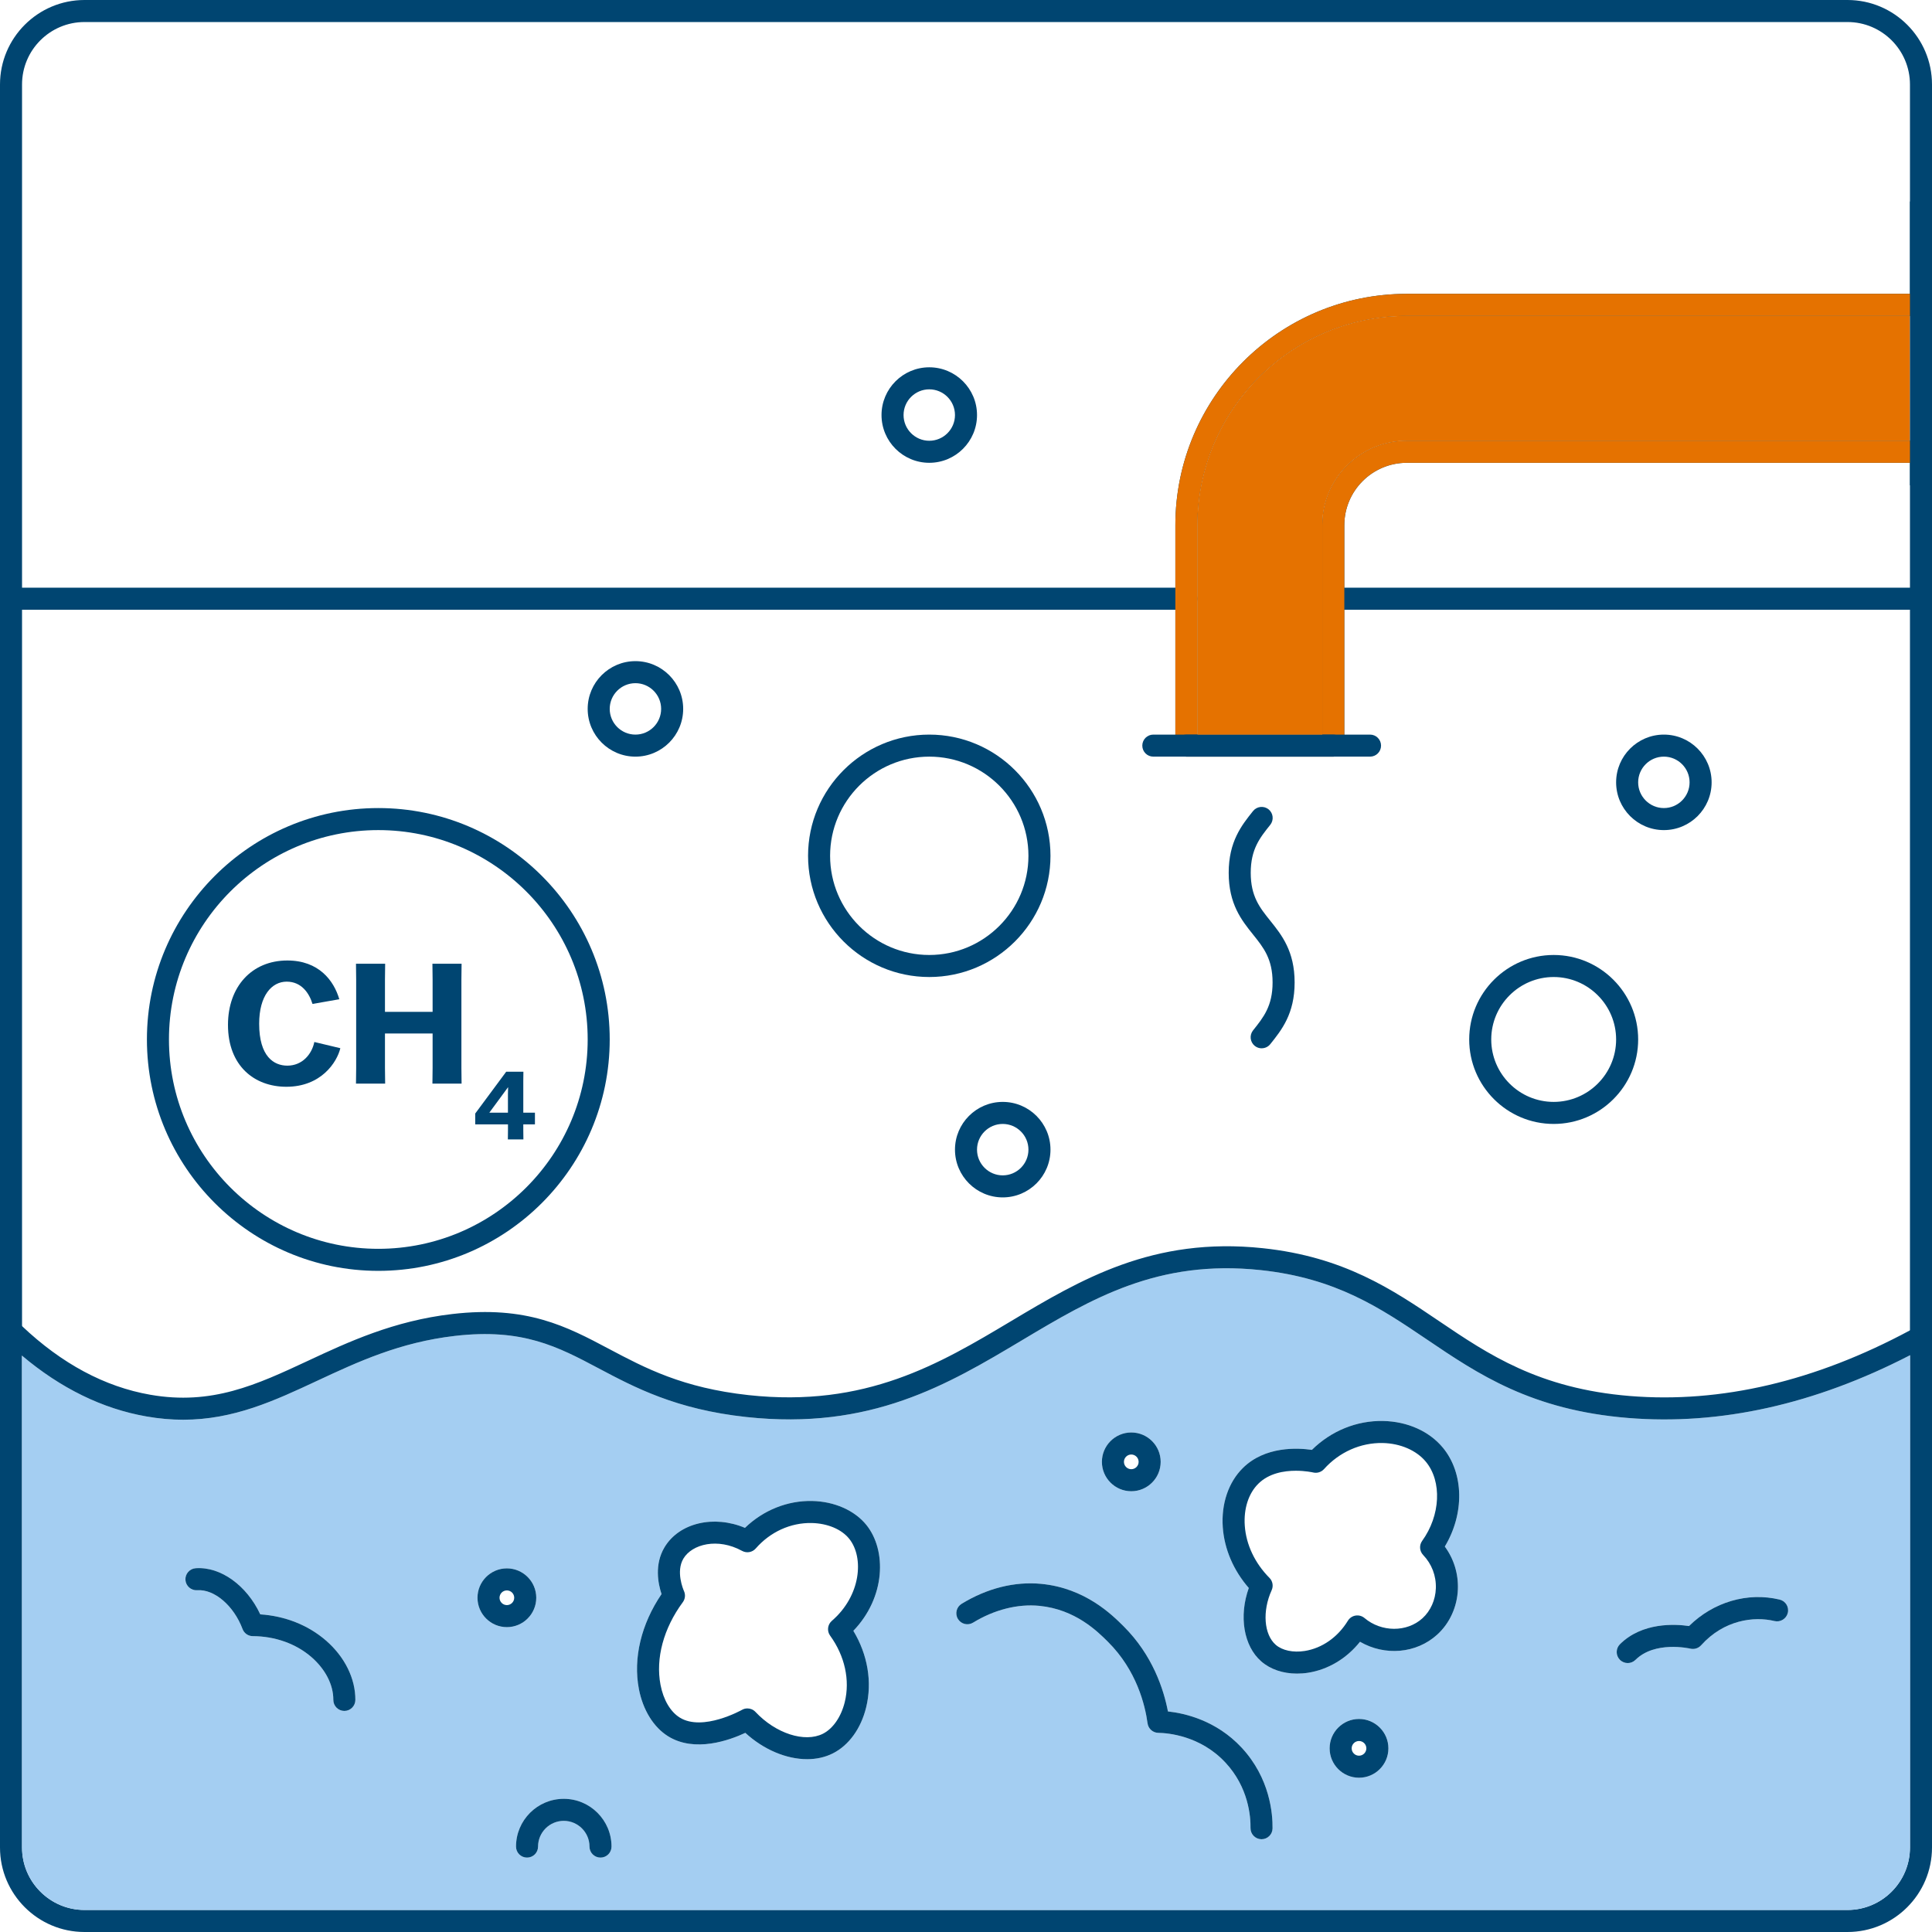
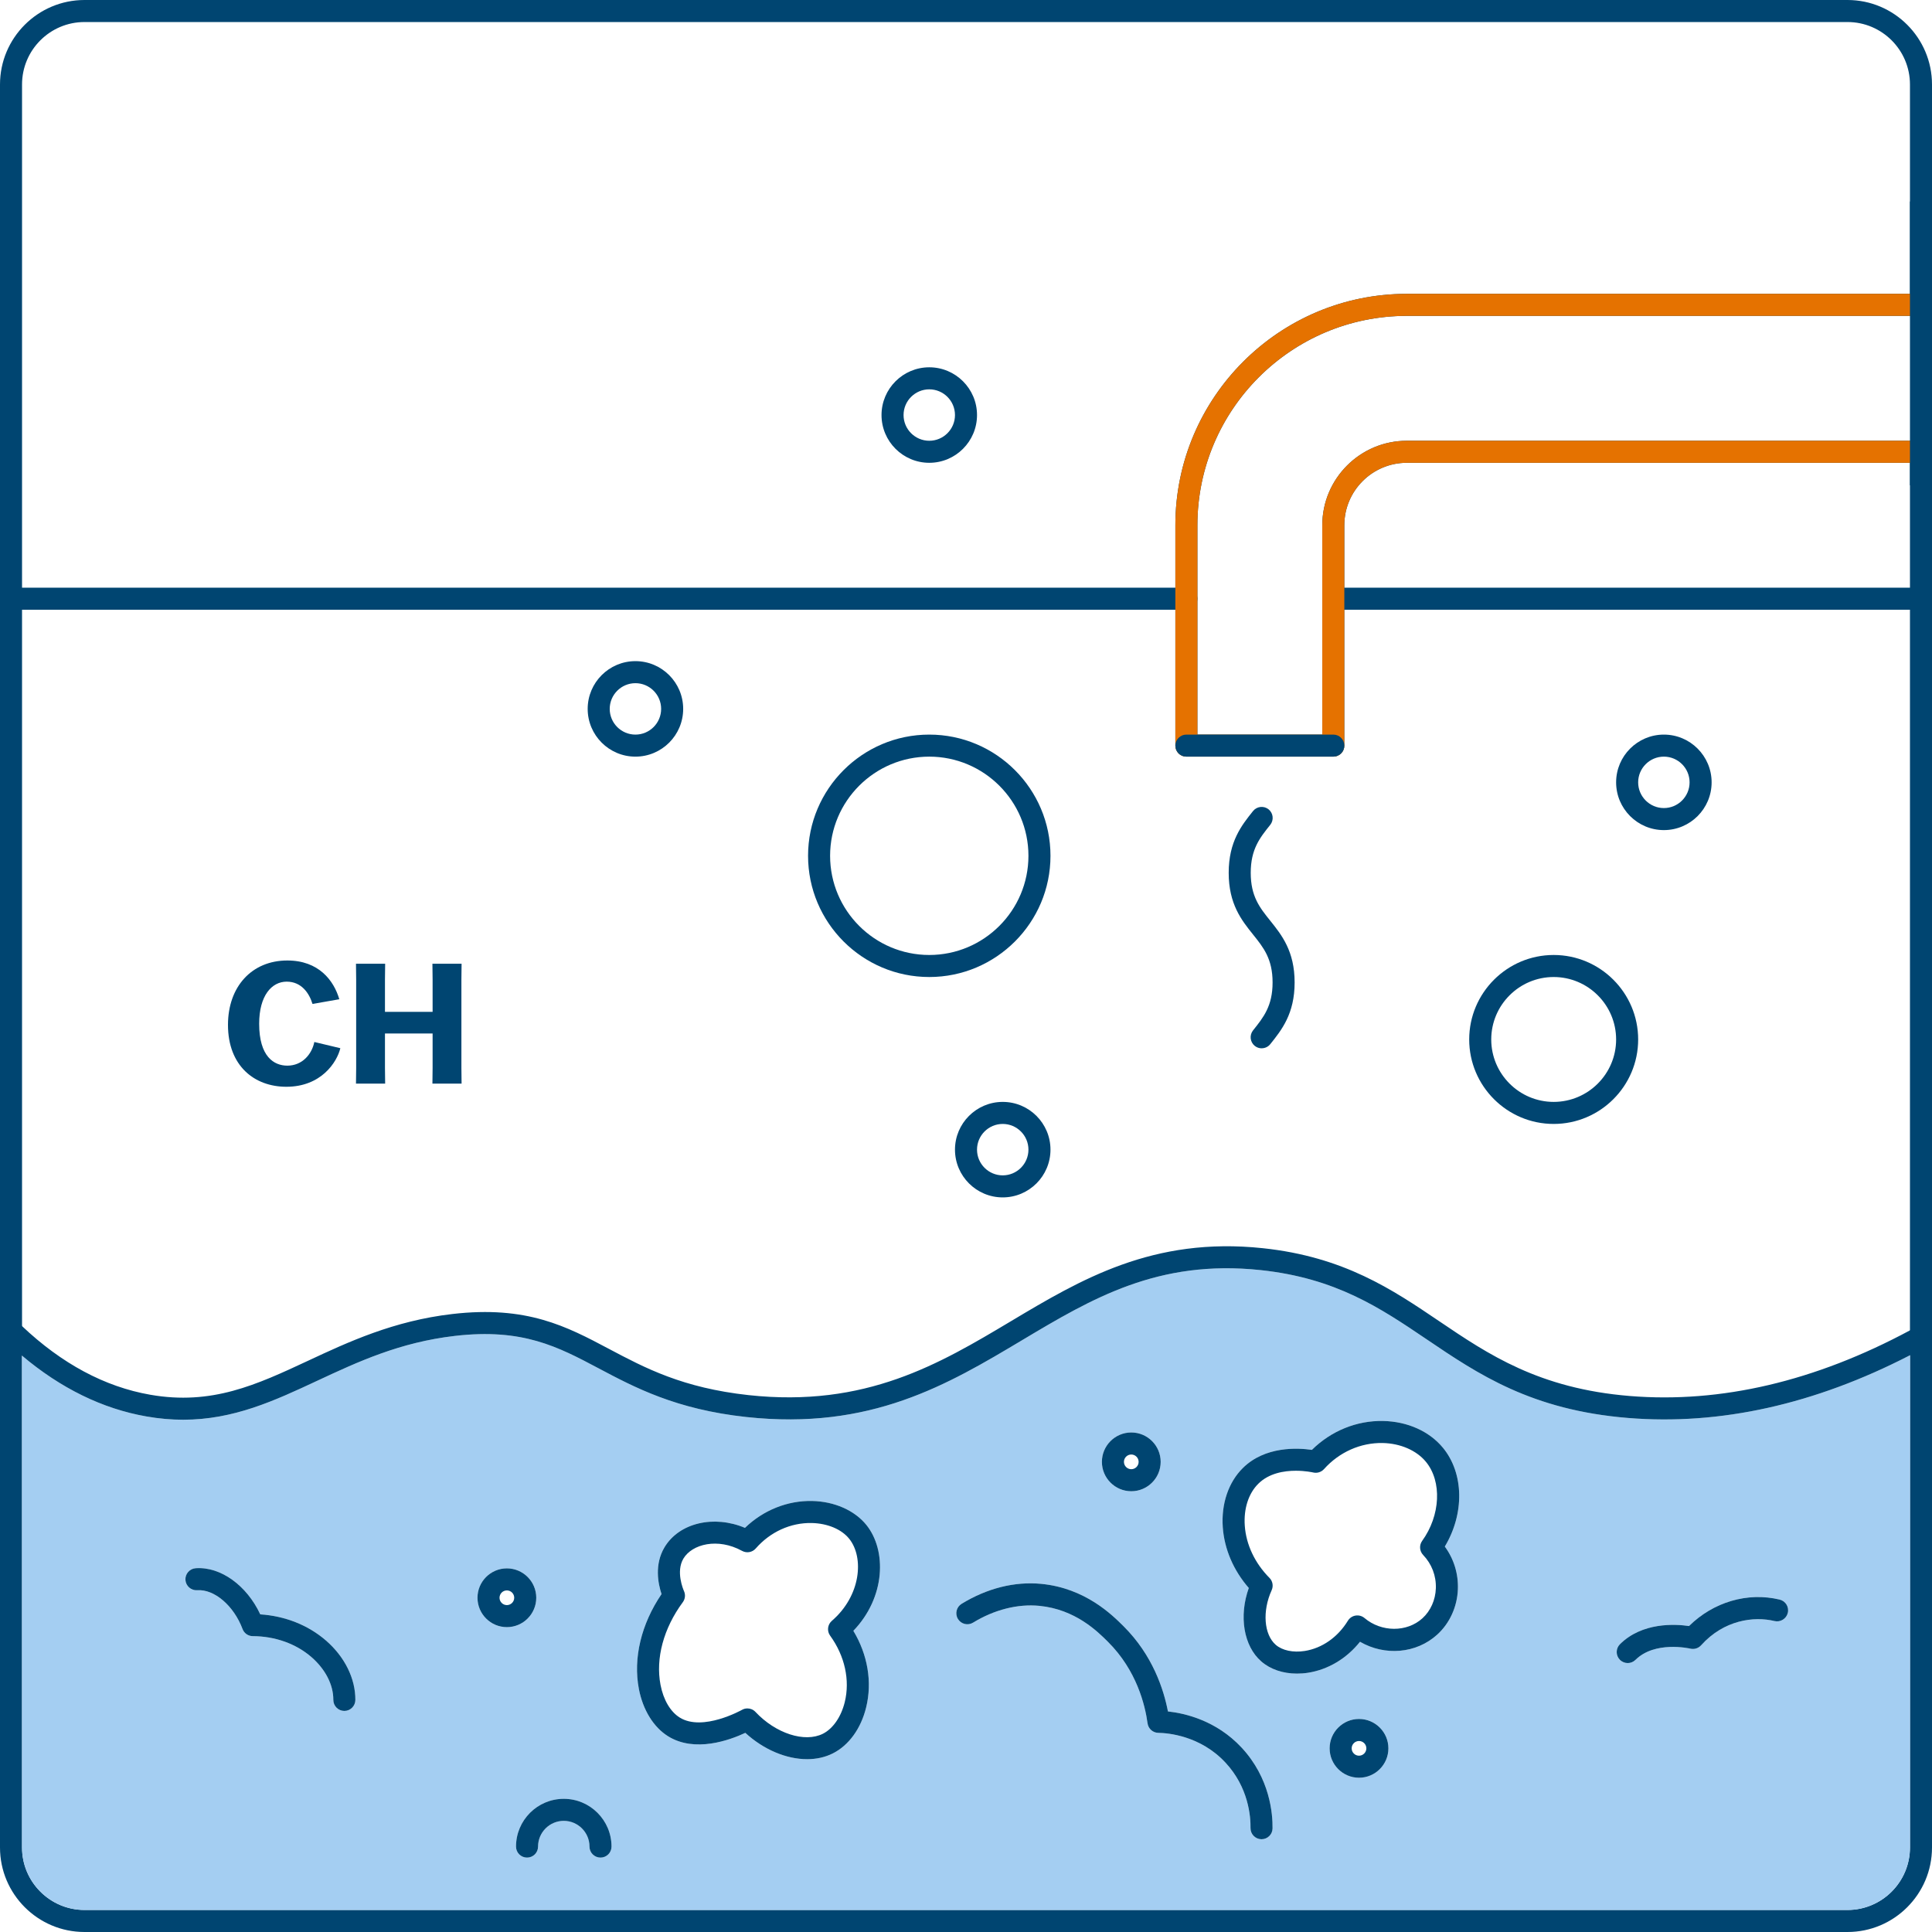
<svg xmlns="http://www.w3.org/2000/svg" width="526" height="526" viewBox="0 0 526 526" fill="none">
  <g clip-path="url(#clip0_1369_7830)">
    <path d="M383 120C370.32 120 360 130.32 360 143V200H326V163C326 161.34 324.66 160 323 160H320V203C320 204.66 321.34 206 323 206H363C364.66 206 366 204.66 366 203V143C366 133.62 373.63 126 383 126H520V120H383ZM503 0H23C10.32 0 0 10.32 0 23V503C0 515.68 10.32 526 23 526H503C515.68 526 526 515.68 526 503V123C526 121.34 524.66 120 523 120H383C370.32 120 360 130.32 360 143V200H326V143C326 111.57 351.57 86 383 86H523C524.66 86 526 84.66 526 83V23C526 10.32 515.68 0 503 0ZM520 80H383C348.26 80 320 108.26 320 143V203C320 204.66 321.34 206 323 206H363C364.66 206 366 204.66 366 203V143C366 133.62 373.63 126 383 126H520V503C520 512.37 512.37 520 503 520H23C13.63 520 6 512.37 6 503V23C6 13.62 13.63 6 23 6H503C512.37 6 520 13.62 520 23V80Z" fill="#004571" />
    <path d="M443.25 386.05C416.91 383.9 402.45 374.13 388.48 364.68C375.77 356.09 363.77 347.98 343.17 345.79C315.22 342.83 297.27 353.54 278.27 364.88C258.02 376.97 237.09 389.47 203.17 385.79C184.06 383.72 172.85 377.77 162.96 372.53C151.87 366.65 142.29 361.57 123.84 363.71C108.84 365.45 97.44 370.76 86.42 375.9C74.77 381.34 63.64 386.53 49.86 386.53C46.67 386.53 43.34 386.25 39.83 385.63C27.9 383.54 16.54 377.98 6 369.09V503C6 512.37 13.63 520 23 520H503C512.37 520 520 512.37 520 503V368.98C494.09 382.35 468.3 388.09 443.25 386.05ZM93.75 465.81H93.74C92.08 465.8 90.74 464.45 90.75 462.79C90.77 458.7 88.6 454.47 84.81 451.17C80.59 447.51 74.91 445.48 68.82 445.45C67.58 445.45 66.46 444.67 66.03 443.5C63.65 437.15 58.35 432.62 53.7 432.95C52.06 433.07 50.61 431.82 50.49 430.17C50.37 428.52 51.62 427.08 53.27 426.96C60.08 426.47 67.2 431.67 70.86 439.52C77.62 439.96 83.91 442.45 88.74 446.64C93.86 451.08 96.78 456.98 96.75 462.82C96.74 464.47 95.4 465.81 93.75 465.81ZM308 390C312.41 390 316 393.59 316 398C316 402.41 312.41 406 308 406C303.59 406 300 402.41 300 398C300 393.59 303.59 390 308 390ZM130 435C130 430.59 133.59 427 138 427C142.41 427 146 430.59 146 435C146 439.41 142.41 443 138 443C133.59 443 130 439.41 130 435ZM163.49 505.74C161.83 505.74 160.49 504.4 160.49 502.74C160.49 498.88 157.35 495.74 153.49 495.74C149.63 495.74 146.49 498.88 146.49 502.74C146.49 504.4 145.15 505.74 143.49 505.74C141.83 505.74 140.49 504.4 140.49 502.74C140.49 495.57 146.32 489.74 153.49 489.74C160.66 489.74 166.49 495.57 166.49 502.74C166.49 504.4 165.15 505.74 163.49 505.74ZM235.82 464.83C234.41 470.62 231.09 475.2 226.71 477.39C224.61 478.44 222.24 478.95 219.75 478.95C214.14 478.95 207.94 476.39 202.92 471.78C198.7 473.76 189.19 477.24 181.91 472.72C177.94 470.26 175.04 465.56 173.94 459.84C172.33 451.46 174.58 442.13 180.11 434C179.16 431.14 178.13 425.95 180.91 421.27C184.91 414.57 194.38 412.41 202.82 415.97C207.8 411.16 214.36 408.52 221.09 408.65C227.16 408.77 232.68 411.21 235.88 415.18C241.45 422.1 241.12 434.87 232.33 444C236.23 450.47 237.51 457.92 235.82 464.83ZM346.46 497.79C346.44 499.43 345.1 500.74 343.46 500.74H343.41C341.76 500.71 340.44 499.35 340.46 497.69C340.51 494.59 339.94 486.62 333.61 479.85C326.77 472.52 317.91 471.82 315.36 471.78C313.87 471.76 312.63 470.65 312.43 469.18C311.76 464.24 309.48 454.8 301.68 447.03C298.79 444.15 292.77 438.15 282.94 437.2C277.08 436.63 270.68 438.25 264.93 441.77C263.52 442.64 261.67 442.19 260.81 440.78C259.94 439.36 260.39 437.52 261.8 436.65C268.75 432.4 276.26 430.52 283.51 431.22C295.48 432.38 302.8 439.67 305.92 442.78C313.81 450.64 316.82 459.92 317.98 465.95C322.62 466.45 331.12 468.4 337.99 475.75C345.82 484.12 346.52 493.95 346.46 497.79ZM370 484C365.59 484 362 480.41 362 476C362 471.59 365.59 468 370 468C374.41 468 378 471.59 378 476C378 480.41 374.41 484 370 484ZM396.92 432.65C396.75 437.43 394.7 441.94 391.3 445.03C385.57 450.24 377 450.89 370.27 446.98C366.63 451.54 361.61 454.56 356.12 455.42C355.1 455.58 354.09 455.65 353.1 455.65C349.32 455.65 345.89 454.5 343.41 452.35C338.57 448.16 337.25 439.99 339.99 432.34C335.83 427.57 333.33 421.77 332.91 415.81C332.46 409.44 334.45 403.56 338.37 399.68C344.43 393.68 353.35 394.18 357.17 394.74C362.41 389.56 369.4 386.72 376.58 386.87C383.22 387.01 389.14 389.67 392.85 394.16C398.61 401.16 398.72 412.15 393.36 421.06C395.81 424.4 397.07 428.44 396.92 432.65ZM486.74 439.12C486.35 440.73 484.72 441.72 483.12 441.34C477.54 439.99 469.35 441.02 463.14 447.94C462.41 448.75 461.29 449.1 460.24 448.86C459.84 448.77 450.52 446.7 445.27 451.91C444.68 452.49 443.92 452.78 443.16 452.78C442.4 452.78 441.61 452.48 441.03 451.89C439.86 450.71 439.87 448.81 441.05 447.64C447.11 441.64 456.03 442.14 459.85 442.7C466.48 436.15 475.78 433.4 484.53 435.5C486.14 435.89 487.13 437.51 486.74 439.12Z" fill="#A4CEF2" />
    <path d="M323 166H3C1.34 166 0 164.66 0 163C0 161.34 1.34 160 3 160H323C324.66 160 326 161.34 326 163C326 164.66 324.66 166 323 166Z" fill="#004571" />
    <path d="M523 166H363C361.34 166 360 164.66 360 163C360 161.34 361.34 160 363 160H523C524.66 160 526 161.34 526 163C526 164.66 524.66 166 523 166Z" fill="#004571" />
    <path d="M526 363.99C526 365.05 525.44 366.07 524.44 366.62C522.96 367.43 521.48 368.22 520 368.98C494.09 382.35 468.3 388.09 443.25 386.05C416.91 383.9 402.45 374.13 388.48 364.68C375.77 356.09 363.77 347.98 343.17 345.79C315.22 342.83 297.27 353.54 278.27 364.88C258.02 376.97 237.09 389.47 203.17 385.79C184.06 383.72 172.85 377.77 162.96 372.53C151.87 366.65 142.29 361.57 123.84 363.71C108.84 365.45 97.44 370.76 86.42 375.9C74.77 381.34 63.64 386.53 49.86 386.53C46.67 386.53 43.34 386.25 39.83 385.63C27.9 383.54 16.54 377.98 6 369.09C4.45 367.8 2.93 366.42 1.42 364.98C0.22 363.83 0.18 361.93 1.32 360.73C2.47 359.54 4.37 359.5 5.57 360.64C5.71 360.78 5.86 360.91 6 361.04C16.81 371.28 28.53 377.56 40.87 379.72C57.69 382.68 69.83 377.02 83.88 370.47C94.8 365.37 107.18 359.6 123.15 357.75C143.45 355.39 154.29 361.14 165.77 367.23C175.64 372.46 185.85 377.87 203.81 379.83C235.74 383.29 255.8 371.31 275.2 359.73C294.21 348.38 313.86 336.65 343.81 339.83C365.9 342.17 379.08 351.08 391.84 359.71C405.17 368.72 418.96 378.05 443.73 380.07C468.51 382.09 494.17 376.08 520 362.2C520.52 361.93 521.04 361.65 521.56 361.36C523.01 360.56 524.83 361.09 525.63 362.54C525.88 363 526 363.5 526 363.99Z" fill="#004571" />
-     <path d="M103 346C68.26 346 40 317.74 40 283C40 248.26 68.26 220 103 220C137.74 220 166 248.26 166 283C166 317.74 137.74 346 103 346ZM103 226C71.57 226 46 251.57 46 283C46 314.43 71.57 340 103 340C134.43 340 160 314.43 160 283C160 251.57 134.43 226 103 226Z" fill="#004571" />
    <path d="M253 266C234.8 266 220 251.2 220 233C220 214.8 234.8 200 253 200C271.2 200 286 214.8 286 233C286 251.2 271.2 266 253 266ZM253 206C238.11 206 226 218.11 226 233C226 247.89 238.11 260 253 260C267.89 260 280 247.89 280 233C280 218.11 267.89 206 253 206Z" fill="#004571" />
    <path d="M423 306C410.32 306 400 295.68 400 283C400 270.32 410.32 260 423 260C435.68 260 446 270.32 446 283C446 295.68 435.68 306 423 306ZM423 266C413.63 266 406 273.63 406 283C406 292.37 413.63 300 423 300C432.37 300 440 292.37 440 283C440 273.63 432.37 266 423 266Z" fill="#004571" />
    <path d="M235.88 415.18C232.68 411.21 227.16 408.77 221.09 408.65C214.36 408.52 207.8 411.16 202.82 415.97C194.38 412.41 184.91 414.57 180.91 421.27C178.13 425.95 179.16 431.14 180.11 434C174.58 442.13 172.33 451.46 173.94 459.84C175.04 465.56 177.94 470.26 181.91 472.72C189.19 477.24 198.7 473.76 202.92 471.78C207.94 476.39 214.14 478.95 219.75 478.95C222.24 478.95 224.61 478.44 226.71 477.39C231.09 475.2 234.41 470.62 235.82 464.83C237.51 457.92 236.23 450.47 232.33 444C241.12 434.87 241.45 422.1 235.88 415.18ZM226.01 445.32C230 450.82 231.46 457.42 229.99 463.41C229.01 467.42 226.78 470.65 224.03 472.03C219.07 474.51 211.18 471.95 205.68 466.08C205.09 465.45 204.3 465.13 203.49 465.13C202.98 465.13 202.47 465.25 202.01 465.52C201.9 465.58 191.32 471.5 185.07 467.62C182.52 466.04 180.61 462.79 179.83 458.71C178.45 451.5 180.66 443.3 185.9 436.21C186.54 435.34 186.67 434.2 186.23 433.21C185.99 432.67 183.97 427.86 186.06 424.34C188.43 420.38 195.41 418.6 202.04 422.24C203.28 422.92 204.82 422.65 205.75 421.59C209.7 417.06 215.26 414.54 220.97 414.65C225.28 414.74 229.11 416.34 231.2 418.94C235.31 424.05 234.38 434.48 226.48 441.28C225.3 442.3 225.09 444.06 226.01 445.32Z" fill="#004571" />
    <path d="M392.85 394.16C389.14 389.67 383.22 387.01 376.58 386.87C369.4 386.72 362.41 389.56 357.17 394.74C353.35 394.18 344.43 393.68 338.37 399.68C334.45 403.56 332.46 409.44 332.91 415.81C333.33 421.77 335.83 427.57 339.99 432.34C337.25 439.99 338.57 448.16 343.41 452.35C345.89 454.5 349.32 455.65 353.1 455.65C354.09 455.65 355.1 455.58 356.12 455.42C361.61 454.56 366.63 451.54 370.27 446.98C377 450.89 385.57 450.24 391.3 445.03C394.7 441.94 396.75 437.43 396.92 432.65C397.07 428.44 395.81 424.4 393.36 421.06C398.72 412.15 398.61 401.16 392.85 394.16ZM387.46 423.35C389.81 425.81 391.04 429.04 390.92 432.44C390.81 435.61 389.48 438.58 387.27 440.59C383.03 444.44 376.09 444.41 371.48 440.51C370.81 439.95 369.93 439.71 369.06 439.85C368.2 439.99 367.44 440.5 366.98 441.24C364.23 445.75 359.93 448.75 355.2 449.49C352.05 449.98 349.11 449.35 347.34 447.82C344.11 445.02 343.63 438.63 346.22 432.94C346.73 431.81 346.5 430.47 345.62 429.59C341.65 425.59 339.26 420.54 338.9 415.39C338.57 410.76 339.92 406.59 342.59 403.95C345.48 401.08 349.61 400.42 352.8 400.42C355.4 400.42 357.38 400.86 357.56 400.9C358.61 401.14 359.73 400.79 360.46 399.98C364.63 395.33 370.45 392.75 376.45 392.87C381.27 392.97 385.66 394.88 388.21 397.98C392.63 403.34 392.19 412.6 387.19 419.52C386.35 420.69 386.46 422.3 387.46 423.35Z" fill="#004571" />
    <path d="M346.46 497.79C346.44 499.43 345.1 500.74 343.46 500.74H343.41C341.76 500.71 340.44 499.35 340.46 497.69C340.51 494.59 339.94 486.62 333.61 479.85C326.77 472.52 317.91 471.82 315.36 471.78C313.87 471.76 312.63 470.65 312.43 469.18C311.76 464.24 309.48 454.8 301.68 447.03C298.79 444.15 292.77 438.15 282.94 437.2C277.08 436.63 270.68 438.25 264.93 441.77C263.52 442.64 261.67 442.19 260.81 440.78C259.94 439.36 260.39 437.52 261.8 436.65C268.75 432.4 276.26 430.52 283.51 431.22C295.48 432.38 302.8 439.67 305.92 442.78C313.81 450.64 316.82 459.92 317.98 465.95C322.62 466.45 331.12 468.4 337.99 475.75C345.82 484.12 346.52 493.95 346.46 497.79Z" fill="#004571" />
    <path d="M96.75 462.82C96.74 464.47 95.4 465.81 93.75 465.81H93.74C92.08 465.8 90.74 464.45 90.75 462.79C90.77 458.7 88.6 454.47 84.81 451.17C80.59 447.51 74.91 445.48 68.82 445.45C67.58 445.45 66.46 444.67 66.03 443.5C63.65 437.15 58.35 432.62 53.7 432.95C52.06 433.07 50.61 431.82 50.49 430.17C50.37 428.52 51.62 427.08 53.27 426.96C60.08 426.47 67.2 431.67 70.86 439.52C77.62 439.96 83.91 442.45 88.74 446.64C93.86 451.08 96.78 456.98 96.75 462.82Z" fill="#004571" />
    <path d="M486.74 439.12C486.35 440.73 484.72 441.72 483.12 441.34C477.54 439.99 469.35 441.02 463.14 447.94C462.41 448.75 461.29 449.1 460.24 448.86C459.84 448.77 450.52 446.7 445.27 451.91C444.68 452.49 443.92 452.78 443.16 452.78C442.4 452.78 441.61 452.48 441.03 451.89C439.86 450.71 439.87 448.81 441.05 447.64C447.11 441.64 456.03 442.14 459.85 442.7C466.48 436.15 475.78 433.4 484.53 435.5C486.14 435.89 487.13 437.51 486.74 439.12Z" fill="#004571" />
    <path d="M273 326C265.83 326 260 320.17 260 313C260 305.83 265.83 300 273 300C280.17 300 286 305.83 286 313C286 320.17 280.17 326 273 326ZM273 306C269.14 306 266 309.14 266 313C266 316.86 269.14 320 273 320C276.86 320 280 316.86 280 313C280 309.14 276.86 306 273 306Z" fill="#004571" />
    <path d="M166.49 502.74C166.49 504.4 165.15 505.74 163.49 505.74C161.83 505.74 160.49 504.4 160.49 502.74C160.49 498.88 157.35 495.74 153.49 495.74C149.63 495.74 146.49 498.88 146.49 502.74C146.49 504.4 145.15 505.74 143.49 505.74C141.83 505.74 140.49 504.4 140.49 502.74C140.49 495.57 146.32 489.74 153.49 489.74C160.66 489.74 166.49 495.57 166.49 502.74Z" fill="#004571" />
    <path d="M173 206C165.83 206 160 200.17 160 193C160 185.83 165.83 180 173 180C180.17 180 186 185.83 186 193C186 200.17 180.17 206 173 206ZM173 186C169.14 186 166 189.14 166 193C166 196.86 169.14 200 173 200C176.86 200 180 196.86 180 193C180 189.14 176.86 186 173 186Z" fill="#004571" />
    <path d="M253 126C245.83 126 240 120.17 240 113C240 105.83 245.83 100 253 100C260.17 100 266 105.83 266 113C266 120.17 260.17 126 253 126ZM253 106C249.14 106 246 109.14 246 113C246 116.86 249.14 120 253 120C256.86 120 260 116.86 260 113C260 109.14 256.86 106 253 106Z" fill="#004571" />
    <path d="M453 226C445.83 226 440 220.17 440 213C440 205.83 445.83 200 453 200C460.17 200 466 205.83 466 213C466 220.17 460.17 226 453 226ZM453 206C449.14 206 446 209.14 446 213C446 216.86 449.14 220 453 220C456.86 220 460 216.86 460 213C460 209.14 456.86 206 453 206Z" fill="#004571" />
    <path d="M308 390C303.59 390 300 393.59 300 398C300 402.41 303.59 406 308 406C312.41 406 316 402.41 316 398C316 393.59 312.41 390 308 390ZM308 400C306.9 400 306 399.1 306 398C306 396.9 306.9 396 308 396C309.1 396 310 396.9 310 398C310 399.1 309.1 400 308 400Z" fill="#004571" />
    <path d="M370 468C365.59 468 362 471.59 362 476C362 480.41 365.59 484 370 484C374.41 484 378 480.41 378 476C378 471.59 374.41 468 370 468ZM370 478C368.9 478 368 477.1 368 476C368 474.9 368.9 474 370 474C371.1 474 372 474.9 372 476C372 477.1 371.1 478 370 478Z" fill="#004571" />
    <path d="M138 427C133.59 427 130 430.59 130 435C130 439.41 133.59 443 138 443C142.41 443 146 439.41 146 435C146 430.59 142.41 427 138 427ZM138 437C136.9 437 136 436.1 136 435C136 433.9 136.9 433 138 433C139.1 433 140 433.9 140 435C140 436.1 139.1 437 138 437Z" fill="#004571" />
    <path d="M343.49 285.41C342.83 285.41 342.17 285.19 341.62 284.75C340.33 283.71 340.12 281.83 341.15 280.53C344 276.97 346.47 273.89 346.47 267.48C346.47 261.07 344.01 257.99 341.15 254.43C338.04 250.55 334.52 246.15 334.52 237.63C334.52 229.11 338.04 224.7 341.15 220.81C342.19 219.52 344.07 219.31 345.37 220.34C346.66 221.38 346.87 223.26 345.84 224.56C342.99 228.12 340.52 231.2 340.52 237.63C340.52 244.06 342.98 247.12 345.84 250.68C348.95 254.56 352.47 258.96 352.47 267.48C352.47 276 348.95 280.4 345.84 284.28C345.25 285.02 344.38 285.4 343.5 285.4L343.49 285.41Z" fill="#004571" />
    <path d="M526 123C526 124.66 524.66 126 523 126H383C373.63 126 366 133.62 366 143V203C366 204.66 364.66 206 363 206H323C321.34 206 320 204.66 320 203V143C320 108.26 348.26 80 383 80H523C524.66 80 526 81.34 526 83C526 84.66 524.66 86 523 86H383C351.57 86 326 111.57 326 143V200H360V143C360 130.32 370.32 120 383 120H523C524.66 120 526 121.34 526 123Z" fill="#E57200" />
    <path d="M366 203C366 204.66 364.66 206 363 206H323C321.34 206 320 204.66 320 203C320 201.34 321.34 200 323 200H363C364.66 200 366 201.34 366 203Z" fill="#004571" />
-     <path d="M376 203C376 204.66 374.66 206 373 206H314C312.34 206 311 204.66 311 203C311 201.34 312.34 200 314 200H373C374.66 200 376 201.34 376 203Z" fill="#004571" />
    <path d="M92.66 285.38C91.75 289.17 87.46 295.88 77.96 295.88C69.29 295.88 62.07 290.22 62.07 279.03C62.07 268.62 68.55 261.5 78.23 261.5C86.77 261.5 90.88 266.93 92.38 272.05L85.08 273.33C84.21 270.45 82.11 267.26 78.05 267.26C73.99 267.26 70.56 271.05 70.56 278.72C70.56 287.67 74.58 290.13 78.23 290.13C82.29 290.13 84.9 287.03 85.58 283.69L92.66 285.38Z" fill="#004571" />
    <path d="M117.73 295.02L117.78 290.73V281.37H104.81V290.73L104.86 295.02H96.92L96.97 290.73V266.67L96.92 262.38H104.86L104.81 266.67V275.48H117.78V266.67L117.73 262.38H125.67L125.62 266.67V290.73L125.67 295.02H117.73Z" fill="#004571" />
-     <path d="M129.38 303.17L137.82 291.78H142.5L142.47 294.25V302.93H145.64V306.12H142.47V307.74L142.5 310.21H138.27L138.3 307.74V306.12H129.38V303.17ZM138.29 302.93V297.82L138.34 296.04H138.29L133.26 302.88V302.93H138.29Z" fill="#004571" />
-     <path d="M520 86V120H383C370.32 120 360 130.32 360 143V200H326V143C326 111.57 351.57 86 383 86H520Z" fill="#E57200" />
    <path d="M526 54.85H520V132.13H526V54.85Z" fill="#004571" />
  </g>
  <defs>
    <clipPath id="clip0_1369_7830">
      <rect width="526" height="526" fill="white" />
    </clipPath>
  </defs>
</svg>